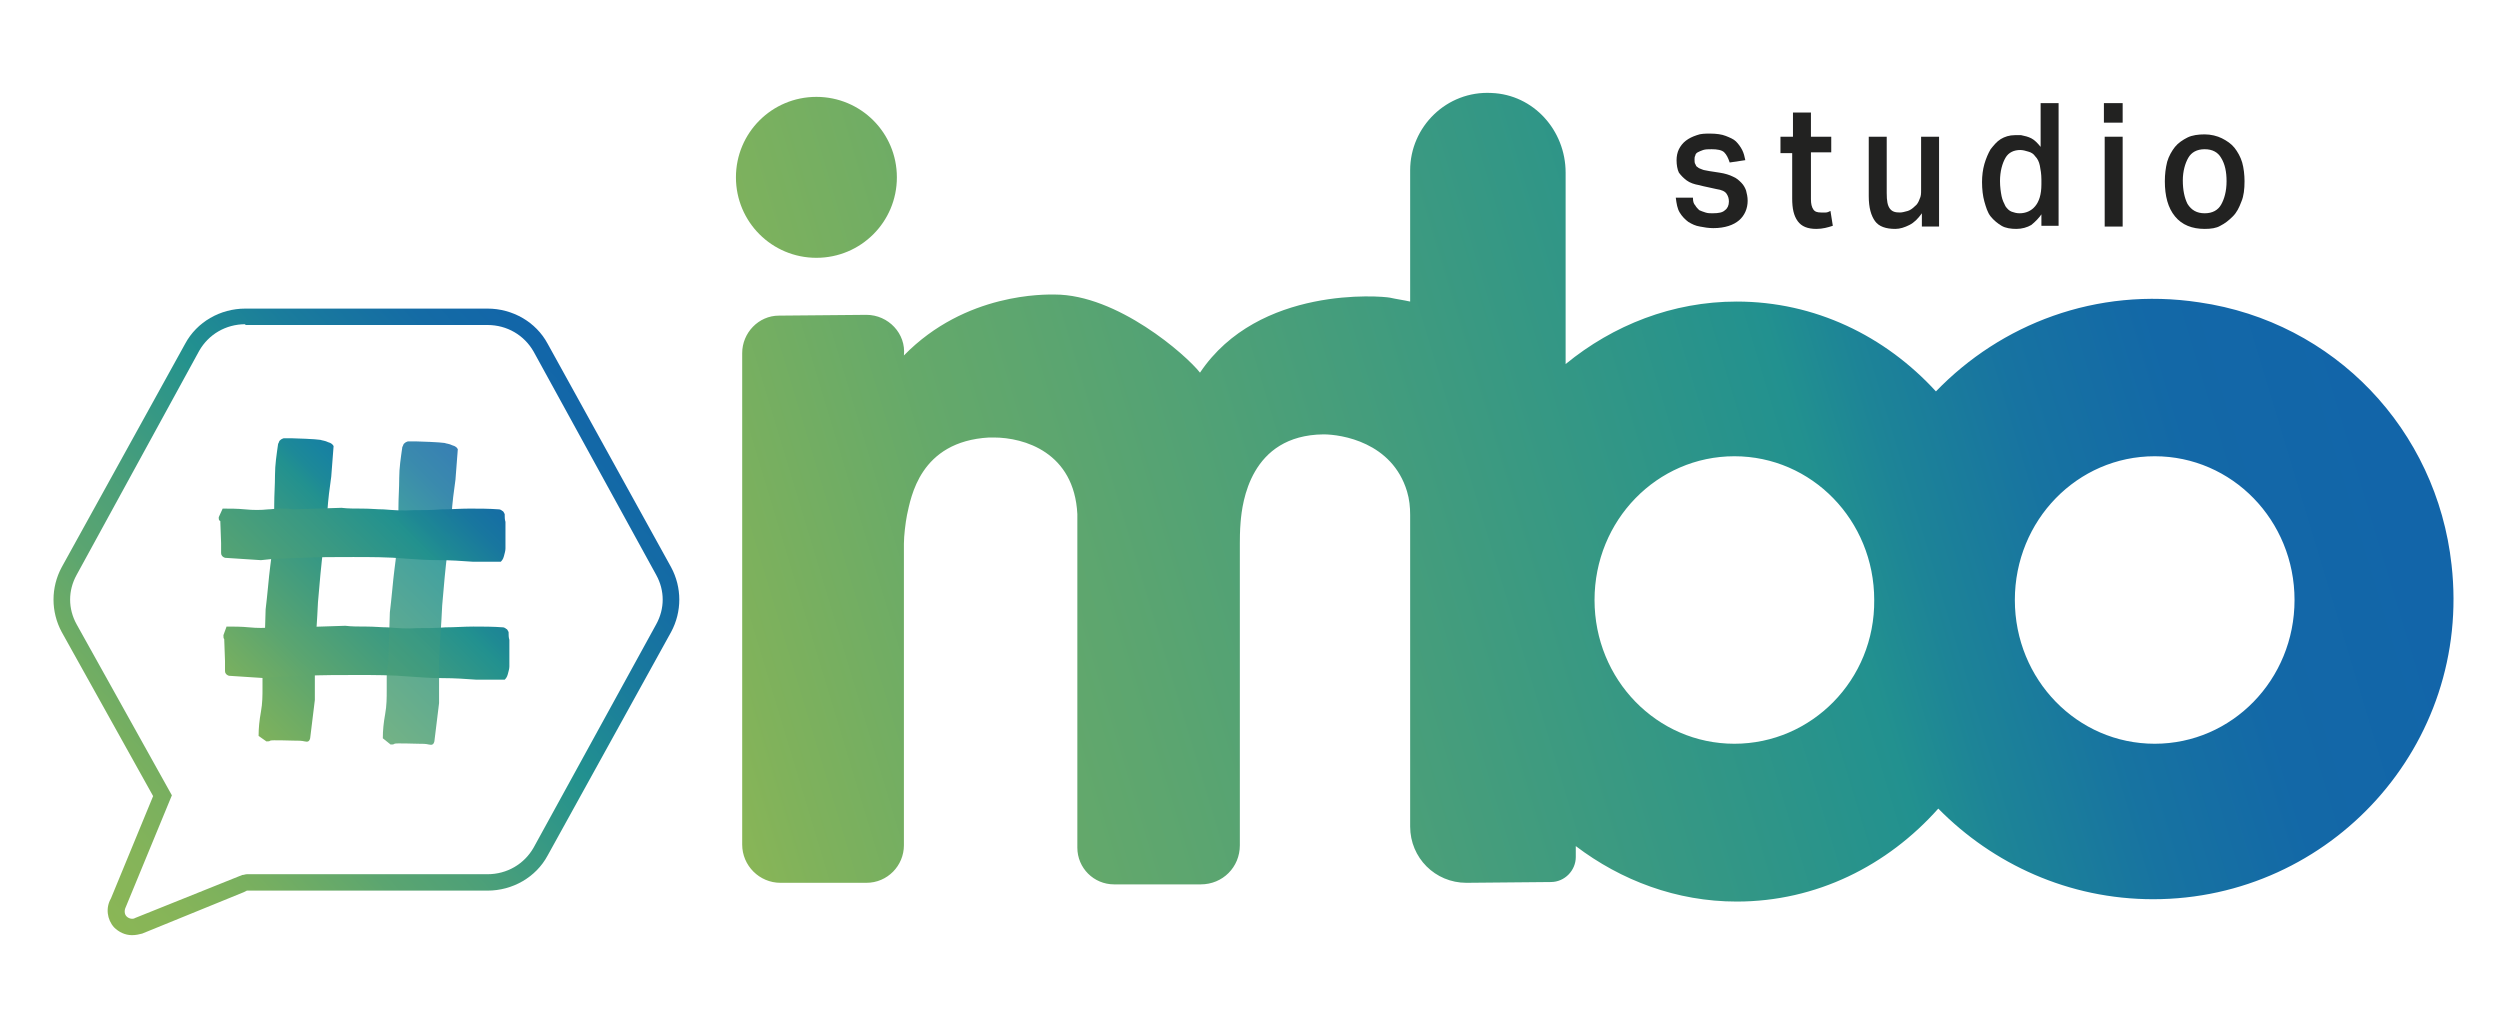
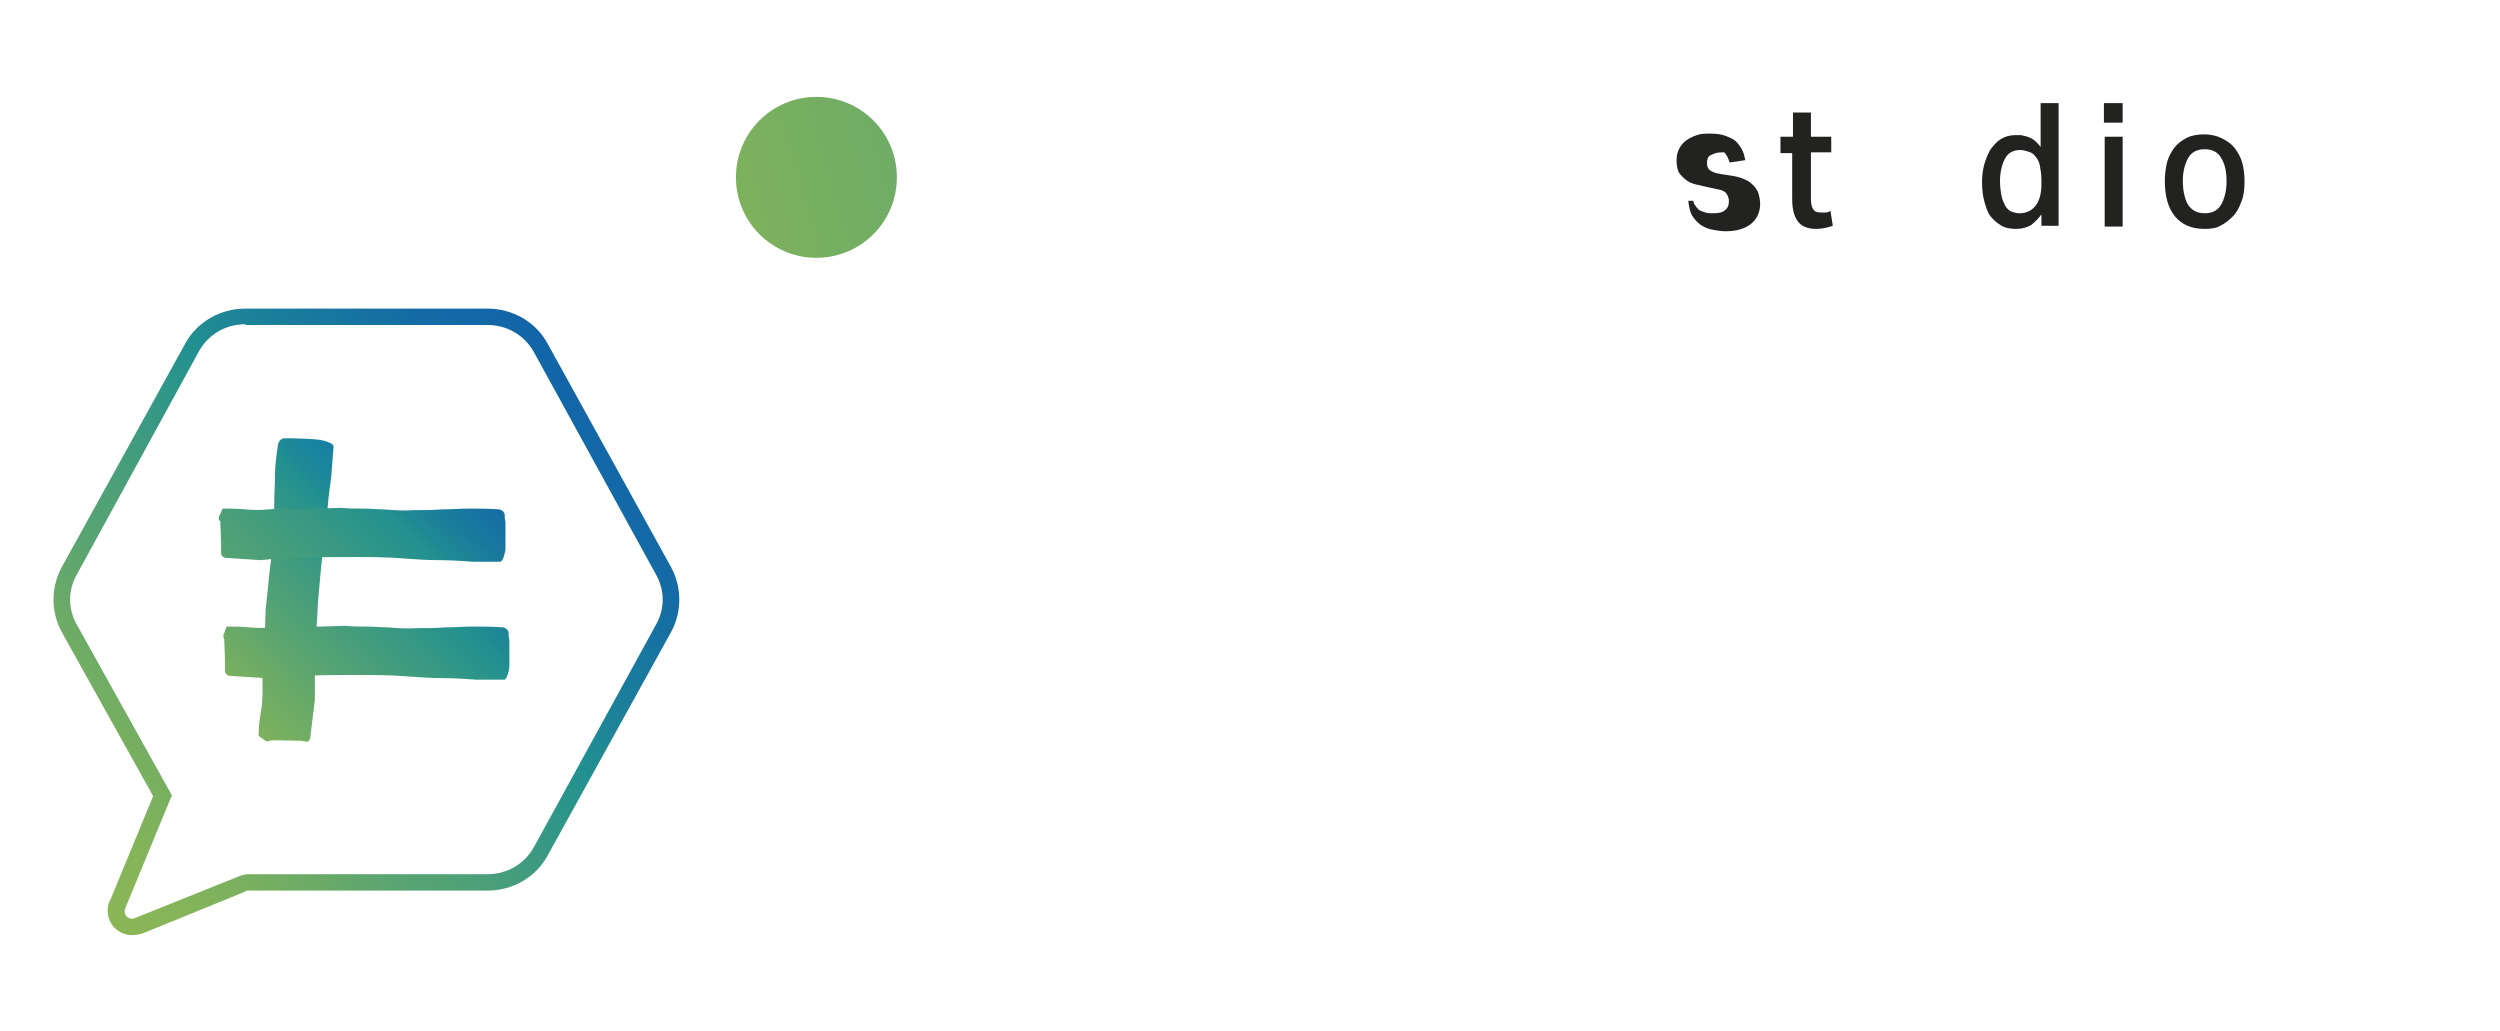
<svg xmlns="http://www.w3.org/2000/svg" version="1.1" id="Livello_1" x="0px" y="0px" viewBox="0 0 320 132" style="enable-background:new 0 0 320 132;" xml:space="preserve">
  <style type="text/css">
	.st0{fill:url(#SVGID_1_);}
	.st1{fill:url(#SVGID_00000120530258740427302380000015780068243227012759_);}
	.st2{fill:url(#SVGID_00000145768959708360410020000007151344759821398416_);}
	.st3{fill:url(#SVGID_00000108297368742157592790000014142902361342879360_);}
	.st4{opacity:0.85;fill:url(#SVGID_00000131326603907009264920000007069589639303966348_);}
	.st5{fill:url(#SVGID_00000049204648812963632980000012790668859884456107_);}
	.st6{fill:url(#SVGID_00000011014896663817278410000014158566762959555762_);}
	.st7{fill:#222221;}
</style>
  <linearGradient id="SVGID_1_" gradientUnits="userSpaceOnUse" x1="8.486" y1="111.994" x2="75.978" y2="49.985">
    <stop offset="3.513558e-04" style="stop-color:#8AB656" />
    <stop offset="8.825429e-02" style="stop-color:#85B459" />
    <stop offset="0.19" style="stop-color:#77AF60" />
    <stop offset="0.299" style="stop-color:#60A76D" />
    <stop offset="0.318" style="stop-color:#5BA570" />
    <stop offset="0.415" style="stop-color:#4DA078" />
    <stop offset="0.6" style="stop-color:#27938C" />
    <stop offset="0.622" style="stop-color:#22918F" />
    <stop offset="0.751" style="stop-color:#1A7C9C" />
    <stop offset="0.893" style="stop-color:#146BA5" />
    <stop offset="1" style="stop-color:#1265A9" />
  </linearGradient>
  <path class="st0" d="M16.9,119.7c-0.9,0-1.7-0.4-2.3-1c-0.9-1-1.1-2.5-0.4-3.7l5.4-13.1L7.9,80.9c-1.4-2.6-1.4-5.7,0-8.3l15.8-28.6  c1.5-2.8,4.5-4.5,7.7-4.5h31c3.2,0,6.2,1.7,7.7,4.5l15.8,28.6c1.4,2.6,1.4,5.7,0,8.3l-15.8,28.6c-1.5,2.8-4.5,4.5-7.7,4.5l-30.7,0  c0,0-0.1,0-0.1,0l-0.4,0.2l-13,5.3C17.8,119.6,17.4,119.7,16.9,119.7z M31.4,41.5c-2.5,0-4.7,1.3-5.9,3.4L9.8,73.6  c-1.1,2-1.1,4.3,0,6.3L22,101.8l-5.9,14.3c-0.2,0.4-0.2,0.9,0.1,1.2c0.3,0.3,0.8,0.4,1.1,0.2L31,112c0.2,0,0.4-0.1,0.6-0.1l30.8,0  c2.5,0,4.7-1.3,5.9-3.4L84,79.9c1.1-2,1.1-4.3,0-6.3L68.3,45c-1.2-2.1-3.4-3.4-5.9-3.4H31.4z" />
  <g>
    <g>
      <linearGradient id="SVGID_00000094602503612068857870000008925716246001224080_" gradientUnits="userSpaceOnUse" x1="23.404" y1="90.001" x2="60.706" y2="52.266">
        <stop offset="3.513558e-04" style="stop-color:#8AB656" />
        <stop offset="0.182" style="stop-color:#6CAB66" />
        <stop offset="0.278" style="stop-color:#5BA570" />
        <stop offset="0.479" style="stop-color:#379884" />
        <stop offset="0.582" style="stop-color:#22918F" />
        <stop offset="0.619" style="stop-color:#1D8998" />
        <stop offset="0.67" style="stop-color:#1883A0" />
        <stop offset="0.757" style="stop-color:#1576A4" />
        <stop offset="0.88" style="stop-color:#1369A8" />
        <stop offset="1" style="stop-color:#1265A9" />
      </linearGradient>
      <path style="fill:url(#SVGID_00000094602503612068857870000008925716246001224080_);" d="M33.1,94.2c0-1,0.1-2,0.3-3.1    c0.2-1.1,0.2-2.1,0.2-3c0-0.4,0-1,0-1.7c0-0.7,0.1-1.3,0.2-1.7L34,78c0.1-0.8,0.2-1.8,0.3-2.8c0.1-1.1,0.2-2,0.3-2.8    c0.2-1.4,0.3-2.7,0.4-4c0.1-1.3,0.1-2.6,0.1-3.8c0-1.3,0.1-2.5,0.1-3.8c0-1.3,0.2-2.6,0.4-4c0.1-0.1,0.1-0.3,0.2-0.4    c0.1-0.1,0.2-0.2,0.5-0.3c0.4,0,0.8,0,1.1,0c0.3,0,3.1,0.1,3.6,0.2c0.3,0.1,0.6,0.1,1,0.3c0.4,0.1,0.6,0.3,0.7,0.5l-0.3,3.9    c-0.2,1.4-0.4,2.9-0.5,4.5c-0.1,1.6-0.3,3.1-0.5,4.5c-0.3,2.4-0.5,4.7-0.7,7.1c-0.1,2.3-0.3,4.7-0.4,7.1c0,0.9,0,1.8,0,2.7    c0,0.8,0,1.8,0,2.7l-0.6,4.9c-0.1,0.4-0.3,0.5-0.7,0.4c-0.4-0.1-0.8-0.1-1.4-0.1c-0.3,0-2.9-0.1-3,0c-0.1,0.1-0.3,0.1-0.5,0.1    L33.1,94.2z" />
      <linearGradient id="SVGID_00000011743195957446273290000014337113553391745982_" gradientUnits="userSpaceOnUse" x1="24.204" y1="90.791" x2="61.505" y2="53.056">
        <stop offset="3.513558e-04" style="stop-color:#8AB656" />
        <stop offset="2.034246e-02" style="stop-color:#86B458" />
        <stop offset="0.186" style="stop-color:#67A96A" />
        <stop offset="0.278" style="stop-color:#5BA570" />
        <stop offset="0.539" style="stop-color:#379884" />
        <stop offset="0.674" style="stop-color:#22918F" />
        <stop offset="0.702" style="stop-color:#1F8A93" />
        <stop offset="0.803" style="stop-color:#18769F" />
        <stop offset="0.903" style="stop-color:#1469A7" />
        <stop offset="1" style="stop-color:#1265A9" />
      </linearGradient>
      <path style="fill:url(#SVGID_00000011743195957446273290000014337113553391745982_);" d="M28.5,65.1c0.9,0,1.9,0,2.9,0.1    c1,0.1,2,0.1,2.9,0c0.4,0,0.9-0.1,1.6-0.1c0.7,0,1.2,0,1.6,0.1l6.2-0.2c0.8,0.1,1.7,0.1,2.7,0.1c1,0,1.9,0.1,2.7,0.1    c1.3,0.1,2.5,0.2,3.8,0.1c1.2,0,2.4,0,3.6-0.1c1.2,0,2.4-0.1,3.6-0.1c1.2,0,2.5,0,3.8,0.1c0.1,0,0.3,0.1,0.4,0.2    c0.1,0,0.2,0.2,0.3,0.4c0,0.4,0,0.7,0.1,1c0,0.3,0,3,0,3.4c0,0.3-0.1,0.6-0.2,1c-0.1,0.4-0.3,0.6-0.4,0.7l-3.6,0    c-1.4-0.1-2.8-0.2-4.3-0.2c-1.5,0-2.9-0.1-4.3-0.2c-2.2-0.2-4.5-0.2-6.7-0.2c-2.2,0-4.5,0-6.7,0.1c-0.9,0-1.7,0.1-2.5,0.1    c-0.8,0-1.7,0.1-2.6,0.2l-4.6-0.3c-0.3-0.1-0.5-0.3-0.5-0.6c0-0.3,0-0.8,0-1.3c0-0.2-0.1-2.8-0.1-2.8C28,66.6,28,66.5,28,66.2    L28.5,65.1z" />
      <linearGradient id="SVGID_00000067927710924200944880000004509970093766949524_" gradientUnits="userSpaceOnUse" x1="32.067" y1="98.564" x2="69.369" y2="60.829">
        <stop offset="3.513558e-04" style="stop-color:#8AB656" />
        <stop offset="8.357418e-02" style="stop-color:#81B35B" />
        <stop offset="0.221" style="stop-color:#67A969" />
        <stop offset="0.278" style="stop-color:#5BA570" />
        <stop offset="0.492" style="stop-color:#379884" />
        <stop offset="0.603" style="stop-color:#22918F" />
        <stop offset="0.636" style="stop-color:#1F8A93" />
        <stop offset="0.76" style="stop-color:#18769F" />
        <stop offset="0.882" style="stop-color:#1469A7" />
        <stop offset="1" style="stop-color:#1265A9" />
      </linearGradient>
      <path style="fill:url(#SVGID_00000067927710924200944880000004509970093766949524_);" d="M29,80.2c0.9,0,1.9,0,2.9,0.1    c1,0.1,2,0.1,2.9,0c0.4,0,0.9-0.1,1.6-0.1c0.7,0,1.2,0,1.6,0.1l6.2-0.2c0.8,0.1,1.7,0.1,2.7,0.1c1,0,1.9,0.1,2.7,0.1    c1.3,0.1,2.5,0.2,3.8,0.1c1.2,0,2.4,0,3.6-0.1c1.2,0,2.4-0.1,3.6-0.1c1.2,0,2.5,0,3.8,0.1c0.1,0,0.3,0.1,0.4,0.2    c0.1,0,0.2,0.2,0.3,0.4c0,0.4,0,0.7,0.1,1c0,0.3,0,3,0,3.4c0,0.3-0.1,0.6-0.2,1c-0.1,0.4-0.3,0.6-0.4,0.7l-3.6,0    c-1.4-0.1-2.8-0.2-4.3-0.2c-1.5,0-2.9-0.1-4.3-0.2c-2.2-0.2-4.5-0.2-6.7-0.2c-2.2,0-4.5,0-6.7,0.1c-0.9,0-1.7,0.1-2.5,0.1    c-0.8,0-1.7,0.1-2.6,0.2l-4.6-0.3c-0.3-0.1-0.5-0.3-0.5-0.6c0-0.3,0-0.8,0-1.3c0-0.2-0.1-2.8-0.1-2.8c-0.1-0.1-0.1-0.2-0.1-0.5    L29,80.2z" />
    </g>
    <linearGradient id="SVGID_00000088103691695672848570000016479709742611251644_" gradientUnits="userSpaceOnUse" x1="31.617" y1="98.12" x2="68.919" y2="60.384">
      <stop offset="3.513558e-04" style="stop-color:#8AB656" />
      <stop offset="2.034246e-02" style="stop-color:#86B458" />
      <stop offset="0.186" style="stop-color:#67A96A" />
      <stop offset="0.278" style="stop-color:#5BA570" />
      <stop offset="0.539" style="stop-color:#379884" />
      <stop offset="0.674" style="stop-color:#22918F" />
      <stop offset="0.702" style="stop-color:#1F8A93" />
      <stop offset="0.803" style="stop-color:#18769F" />
      <stop offset="0.903" style="stop-color:#1469A7" />
      <stop offset="1" style="stop-color:#1265A9" />
    </linearGradient>
-     <path style="opacity:0.85;fill:url(#SVGID_00000088103691695672848570000016479709742611251644_);" d="M49,94.5c0-1,0.1-2,0.3-3.1   c0.2-1.1,0.2-2.1,0.2-3c0-0.4,0-1,0-1.7c0-0.7,0.1-1.3,0.2-1.7l0.2-6.6c0.1-0.8,0.2-1.8,0.3-2.8c0.1-1.1,0.2-2,0.3-2.8   c0.2-1.4,0.3-2.7,0.4-4c0.1-1.3,0.1-2.6,0.1-3.8c0-1.3,0.1-2.5,0.1-3.8c0-1.3,0.2-2.6,0.4-4c0.1-0.1,0.1-0.3,0.2-0.4   c0.1-0.1,0.2-0.2,0.5-0.3c0.4,0,0.8,0,1.1,0c0.3,0,3.1,0.1,3.6,0.2c0.3,0.1,0.6,0.1,1,0.3c0.4,0.1,0.6,0.3,0.7,0.5l-0.3,3.9   c-0.2,1.4-0.4,2.9-0.5,4.5c-0.1,1.6-0.3,3.1-0.5,4.5c-0.3,2.4-0.5,4.7-0.7,7.1c-0.1,2.3-0.3,4.7-0.4,7.1c0,0.9,0,1.8,0,2.7   c0,0.8,0,1.8,0,2.7l-0.6,4.9c-0.1,0.4-0.3,0.5-0.7,0.4c-0.4-0.1-0.8-0.1-1.4-0.1c-0.3,0-2.9-0.1-3,0c-0.1,0.1-0.3,0.1-0.5,0.1   L49,94.5z" />
  </g>
  <g>
    <linearGradient id="SVGID_00000051354369269917256560000014623802766320188586_" gradientUnits="userSpaceOnUse" x1="76.867" y1="30.871" x2="247.977" y2="-19.877">
      <stop offset="3.513558e-04" style="stop-color:#8AB656" />
      <stop offset="0.204" style="stop-color:#71AD64" />
      <stop offset="0.357" style="stop-color:#5BA570" />
      <stop offset="0.525" style="stop-color:#429C7E" />
      <stop offset="0.706" style="stop-color:#22918F" />
      <stop offset="0.884" style="stop-color:#19789E" />
      <stop offset="1" style="stop-color:#1265A9" />
    </linearGradient>
    <path style="fill:url(#SVGID_00000051354369269917256560000014623802766320188586_);" d="M104.5,33L104.5,33   c-5.7,0-10.3-4.6-10.3-10.3v0c0-5.7,4.6-10.3,10.3-10.3h0c5.7,0,10.3,4.6,10.3,10.3v0C114.8,28.4,110.2,33,104.5,33z" />
    <linearGradient id="SVGID_00000047770438208613800520000001048866431577663418_" gradientUnits="userSpaceOnUse" x1="92.512" y1="106.582" x2="300.706" y2="43.69">
      <stop offset="3.513558e-04" style="stop-color:#8AB656" />
      <stop offset="4.412407e-02" style="stop-color:#80B25B" />
      <stop offset="0.186" style="stop-color:#65A96A" />
      <stop offset="0.269" style="stop-color:#5BA570" />
      <stop offset="0.593" style="stop-color:#2E9588" />
      <stop offset="0.674" style="stop-color:#22918F" />
      <stop offset="0.72" style="stop-color:#1D8497" />
      <stop offset="0.803" style="stop-color:#1773A1" />
      <stop offset="0.893" style="stop-color:#1368A7" />
      <stop offset="1" style="stop-color:#1265A9" />
    </linearGradient>
-     <path style="fill:url(#SVGID_00000047770438208613800520000001048866431577663418_);" d="M313.8,72.3c-1.9-17.3-15-31.1-32.3-33.6   c-13.2-2-25.4,2.8-33.7,11.4c-6.5-7.1-15.5-11.5-25.5-11.5c-8.2,0-15.8,3-21.9,8V22.1c0-5.4-4.1-10-9.5-10.2   c-5.7-0.3-10.4,4.3-10.4,9.9v16.8c-0.9-0.2-1.7-0.3-2.6-0.5c-1-0.2-16.8-1.6-24.3,9.6c-1.8-2.3-10.6-10-18.6-10   c-1.1,0-11.4-0.3-19.3,7.8c0,0,0,0,0,0c0.3-2.8-2-5.2-4.8-5.2l-11.2,0.1c-2.6,0-4.7,2.2-4.7,4.8v62.9c0,2.7,2.2,4.9,4.9,4.9h11   c2.7,0,4.8-2.2,4.8-4.8V69.6c0-1,0.2-2.7,0.4-3.7c0.5-2.2,1.6-9.4,10.5-9.9l0.6,0c3.9,0,10.3,1.9,10.7,9.8v42.7   c0,2.6,2.1,4.7,4.7,4.7h11.1c2.8,0,5-2.2,5-5V69.5c0-0.4,0-1.6,0.1-2.7c0.2-2.4,1.2-11.1,10.6-11.2c2.3,0,8.8,1,10.7,7.3   c0.3,1,0.4,2,0.4,3v39.9c0,4,3.2,7.2,7.2,7.2l10.8-0.1c1.8,0,3.2-1.5,3.2-3.2v-1.4c5.8,4.4,12.9,7.1,20.6,7.1   c10.2,0,19.3-4.6,25.8-11.9c7,7.1,16.7,11.6,27.5,11.6C298.3,115.1,316.4,95.4,313.8,72.3z M222,95.2c-9.9,0-17.9-8.2-17.9-18.4   c0-10.2,8-18.4,17.9-18.4c9.9,0,17.9,8.2,17.9,18.4C240,87,231.9,95.2,222,95.2z M275.8,95.2c-9.9,0-17.9-8.2-17.9-18.4   c0-10.2,8-18.4,17.9-18.4c9.9,0,17.9,8.2,17.9,18.4C293.7,87,285.7,95.2,275.8,95.2z" />
    <g>
-       <path class="st7" d="M216.7,25.4c0,0.4,0.1,0.7,0.3,0.9c0.1,0.2,0.3,0.4,0.5,0.6c0.2,0.1,0.5,0.2,0.8,0.3c0.3,0.1,0.6,0.1,0.9,0.1    c0.8,0,1.3-0.1,1.6-0.4c0.3-0.2,0.5-0.6,0.5-1.1c0-0.4-0.1-0.7-0.3-1c-0.2-0.3-0.6-0.5-1.3-0.6c-0.8-0.2-1.5-0.3-2.2-0.5    c-0.6-0.1-1.2-0.3-1.6-0.6c-0.4-0.3-0.7-0.6-1-1c-0.2-0.4-0.3-1-0.3-1.6c0-0.5,0.1-1,0.3-1.4c0.2-0.4,0.5-0.8,0.9-1.1    c0.4-0.3,0.8-0.5,1.4-0.7c0.5-0.2,1.1-0.2,1.7-0.2c0.8,0,1.5,0.1,2,0.3s1,0.4,1.3,0.7c0.3,0.3,0.6,0.7,0.8,1.1    c0.2,0.4,0.3,0.8,0.4,1.3l-2,0.3c-0.2-0.6-0.4-1-0.7-1.3c-0.3-0.3-0.9-0.4-1.6-0.4c-0.4,0-0.8,0-1.1,0.1c-0.3,0.1-0.5,0.2-0.7,0.3    c-0.2,0.1-0.3,0.3-0.3,0.4c-0.1,0.2-0.1,0.3-0.1,0.5c0,0.2,0,0.5,0.1,0.6c0.1,0.2,0.1,0.3,0.3,0.4c0.1,0.1,0.3,0.2,0.6,0.3    c0.2,0.1,0.5,0.1,0.9,0.2l1.3,0.2c0.7,0.1,1.3,0.3,1.7,0.5c0.5,0.2,0.8,0.5,1.1,0.8c0.3,0.3,0.5,0.7,0.6,1    c0.1,0.4,0.2,0.8,0.2,1.3c0,1-0.4,1.9-1.1,2.5c-0.7,0.6-1.8,1-3.3,1c-0.6,0-1.2-0.1-1.7-0.2c-0.6-0.1-1-0.3-1.5-0.6    c-0.4-0.3-0.8-0.7-1.1-1.2c-0.3-0.5-0.4-1.1-0.5-1.9H216.7z" />
+       <path class="st7" d="M216.7,25.4c0,0.4,0.1,0.7,0.3,0.9c0.1,0.2,0.3,0.4,0.5,0.6c0.2,0.1,0.5,0.2,0.8,0.3c0.3,0.1,0.6,0.1,0.9,0.1    c0.8,0,1.3-0.1,1.6-0.4c0.3-0.2,0.5-0.6,0.5-1.1c0-0.4-0.1-0.7-0.3-1c-0.2-0.3-0.6-0.5-1.3-0.6c-0.8-0.2-1.5-0.3-2.2-0.5    c-0.6-0.1-1.2-0.3-1.6-0.6c-0.4-0.3-0.7-0.6-1-1c-0.2-0.4-0.3-1-0.3-1.6c0-0.5,0.1-1,0.3-1.4c0.2-0.4,0.5-0.8,0.9-1.1    c0.4-0.3,0.8-0.5,1.4-0.7c0.5-0.2,1.1-0.2,1.7-0.2c0.8,0,1.5,0.1,2,0.3s1,0.4,1.3,0.7c0.3,0.3,0.6,0.7,0.8,1.1    c0.2,0.4,0.3,0.8,0.4,1.3l-2,0.3c-0.2-0.6-0.4-1-0.7-1.3c-0.4,0-0.8,0-1.1,0.1c-0.3,0.1-0.5,0.2-0.7,0.3    c-0.2,0.1-0.3,0.3-0.3,0.4c-0.1,0.2-0.1,0.3-0.1,0.5c0,0.2,0,0.5,0.1,0.6c0.1,0.2,0.1,0.3,0.3,0.4c0.1,0.1,0.3,0.2,0.6,0.3    c0.2,0.1,0.5,0.1,0.9,0.2l1.3,0.2c0.7,0.1,1.3,0.3,1.7,0.5c0.5,0.2,0.8,0.5,1.1,0.8c0.3,0.3,0.5,0.7,0.6,1    c0.1,0.4,0.2,0.8,0.2,1.3c0,1-0.4,1.9-1.1,2.5c-0.7,0.6-1.8,1-3.3,1c-0.6,0-1.2-0.1-1.7-0.2c-0.6-0.1-1-0.3-1.5-0.6    c-0.4-0.3-0.8-0.7-1.1-1.2c-0.3-0.5-0.4-1.1-0.5-1.9H216.7z" />
      <path class="st7" d="M227.9,19.5v-2h1.6v-3.1h2.3v3.1h2.6v2h-2.6v6c0,0.6,0.1,1,0.3,1.3c0.2,0.3,0.5,0.4,1,0.4c0.2,0,0.4,0,0.6,0    c0.2,0,0.4-0.1,0.6-0.2l0.3,1.9c-0.6,0.2-1.3,0.4-2.1,0.4c-1.1,0-1.9-0.3-2.4-1c-0.5-0.7-0.7-1.6-0.7-2.9v-5.8H227.9z" />
-       <path class="st7" d="M241.5,17.5v7.2c0,1,0.1,1.6,0.4,2c0.3,0.4,0.7,0.5,1.3,0.5c0.3,0,0.6-0.1,1-0.2c0.3-0.1,0.6-0.3,0.9-0.6    c0.3-0.2,0.5-0.6,0.6-0.9c0.2-0.4,0.2-0.7,0.2-1.2v-6.8h2.3v11.5H246v-1.7c-0.5,0.7-1,1.2-1.6,1.5c-0.6,0.3-1.2,0.5-1.8,0.5    c-1.2,0-2.1-0.3-2.6-1c-0.5-0.7-0.8-1.7-0.8-3.2v-7.6H241.5z" />
      <path class="st7" d="M261.4,27.3c-0.4,0.6-0.9,1.1-1.4,1.5c-0.5,0.3-1.2,0.5-1.9,0.5c-0.7,0-1.4-0.1-1.9-0.4    c-0.5-0.3-1-0.7-1.4-1.2c-0.4-0.5-0.6-1.2-0.8-1.9c-0.2-0.7-0.3-1.6-0.3-2.5c0-0.8,0.1-1.6,0.3-2.3c0.2-0.7,0.5-1.4,0.8-1.9    c0.4-0.5,0.8-1,1.3-1.3c0.5-0.3,1.1-0.5,1.8-0.5c0.1,0,0.3,0,0.4,0c0.1,0,0.3,0,0.4,0c0.5,0.1,0.9,0.2,1.3,0.4    c0.4,0.2,0.8,0.6,1.2,1.1v-5.6h2.3v15.7h-2.2V27.3z M261.3,23c0-0.7-0.1-1.3-0.2-1.8c-0.1-0.5-0.3-0.9-0.6-1.2    c-0.2-0.3-0.5-0.5-0.9-0.6c-0.3-0.1-0.7-0.2-1-0.2c-0.8,0-1.5,0.3-1.9,1s-0.7,1.7-0.7,3c0,0.7,0.1,1.4,0.2,1.9    c0.1,0.5,0.3,0.9,0.5,1.3c0.2,0.3,0.5,0.6,0.8,0.7c0.3,0.1,0.6,0.2,1,0.2c0.8,0,1.5-0.3,2-0.9c0.5-0.6,0.8-1.5,0.8-2.8V23z" />
      <path class="st7" d="M271.7,13.2v2.5h-2.4v-2.5H271.7z M271.7,17.5v11.5h-2.3V17.5H271.7z" />
      <path class="st7" d="M282.2,29.3c-1.6,0-2.9-0.5-3.8-1.6s-1.3-2.6-1.3-4.5c0-0.9,0.1-1.7,0.3-2.5c0.2-0.7,0.6-1.4,1-1.9    c0.4-0.5,1-0.9,1.6-1.2c0.6-0.3,1.4-0.4,2.2-0.4c0.8,0,1.6,0.2,2.2,0.5c0.6,0.3,1.2,0.7,1.6,1.2c0.4,0.5,0.8,1.2,1,1.9    c0.2,0.7,0.3,1.6,0.3,2.4c0,1-0.1,1.9-0.4,2.6c-0.3,0.8-0.6,1.4-1.1,1.9c-0.5,0.5-1,0.9-1.6,1.2C283.7,29.2,283,29.3,282.2,29.3z     M282.2,27.3c1,0,1.7-0.4,2.1-1.1c0.4-0.7,0.7-1.7,0.7-3c0-1.2-0.2-2.2-0.7-3c-0.4-0.7-1.1-1.1-2.1-1.1c-1,0-1.7,0.4-2.1,1.1    c-0.4,0.7-0.7,1.7-0.7,2.9c0,1.2,0.2,2.2,0.6,3C280.5,26.9,281.2,27.3,282.2,27.3z" />
    </g>
  </g>
</svg>